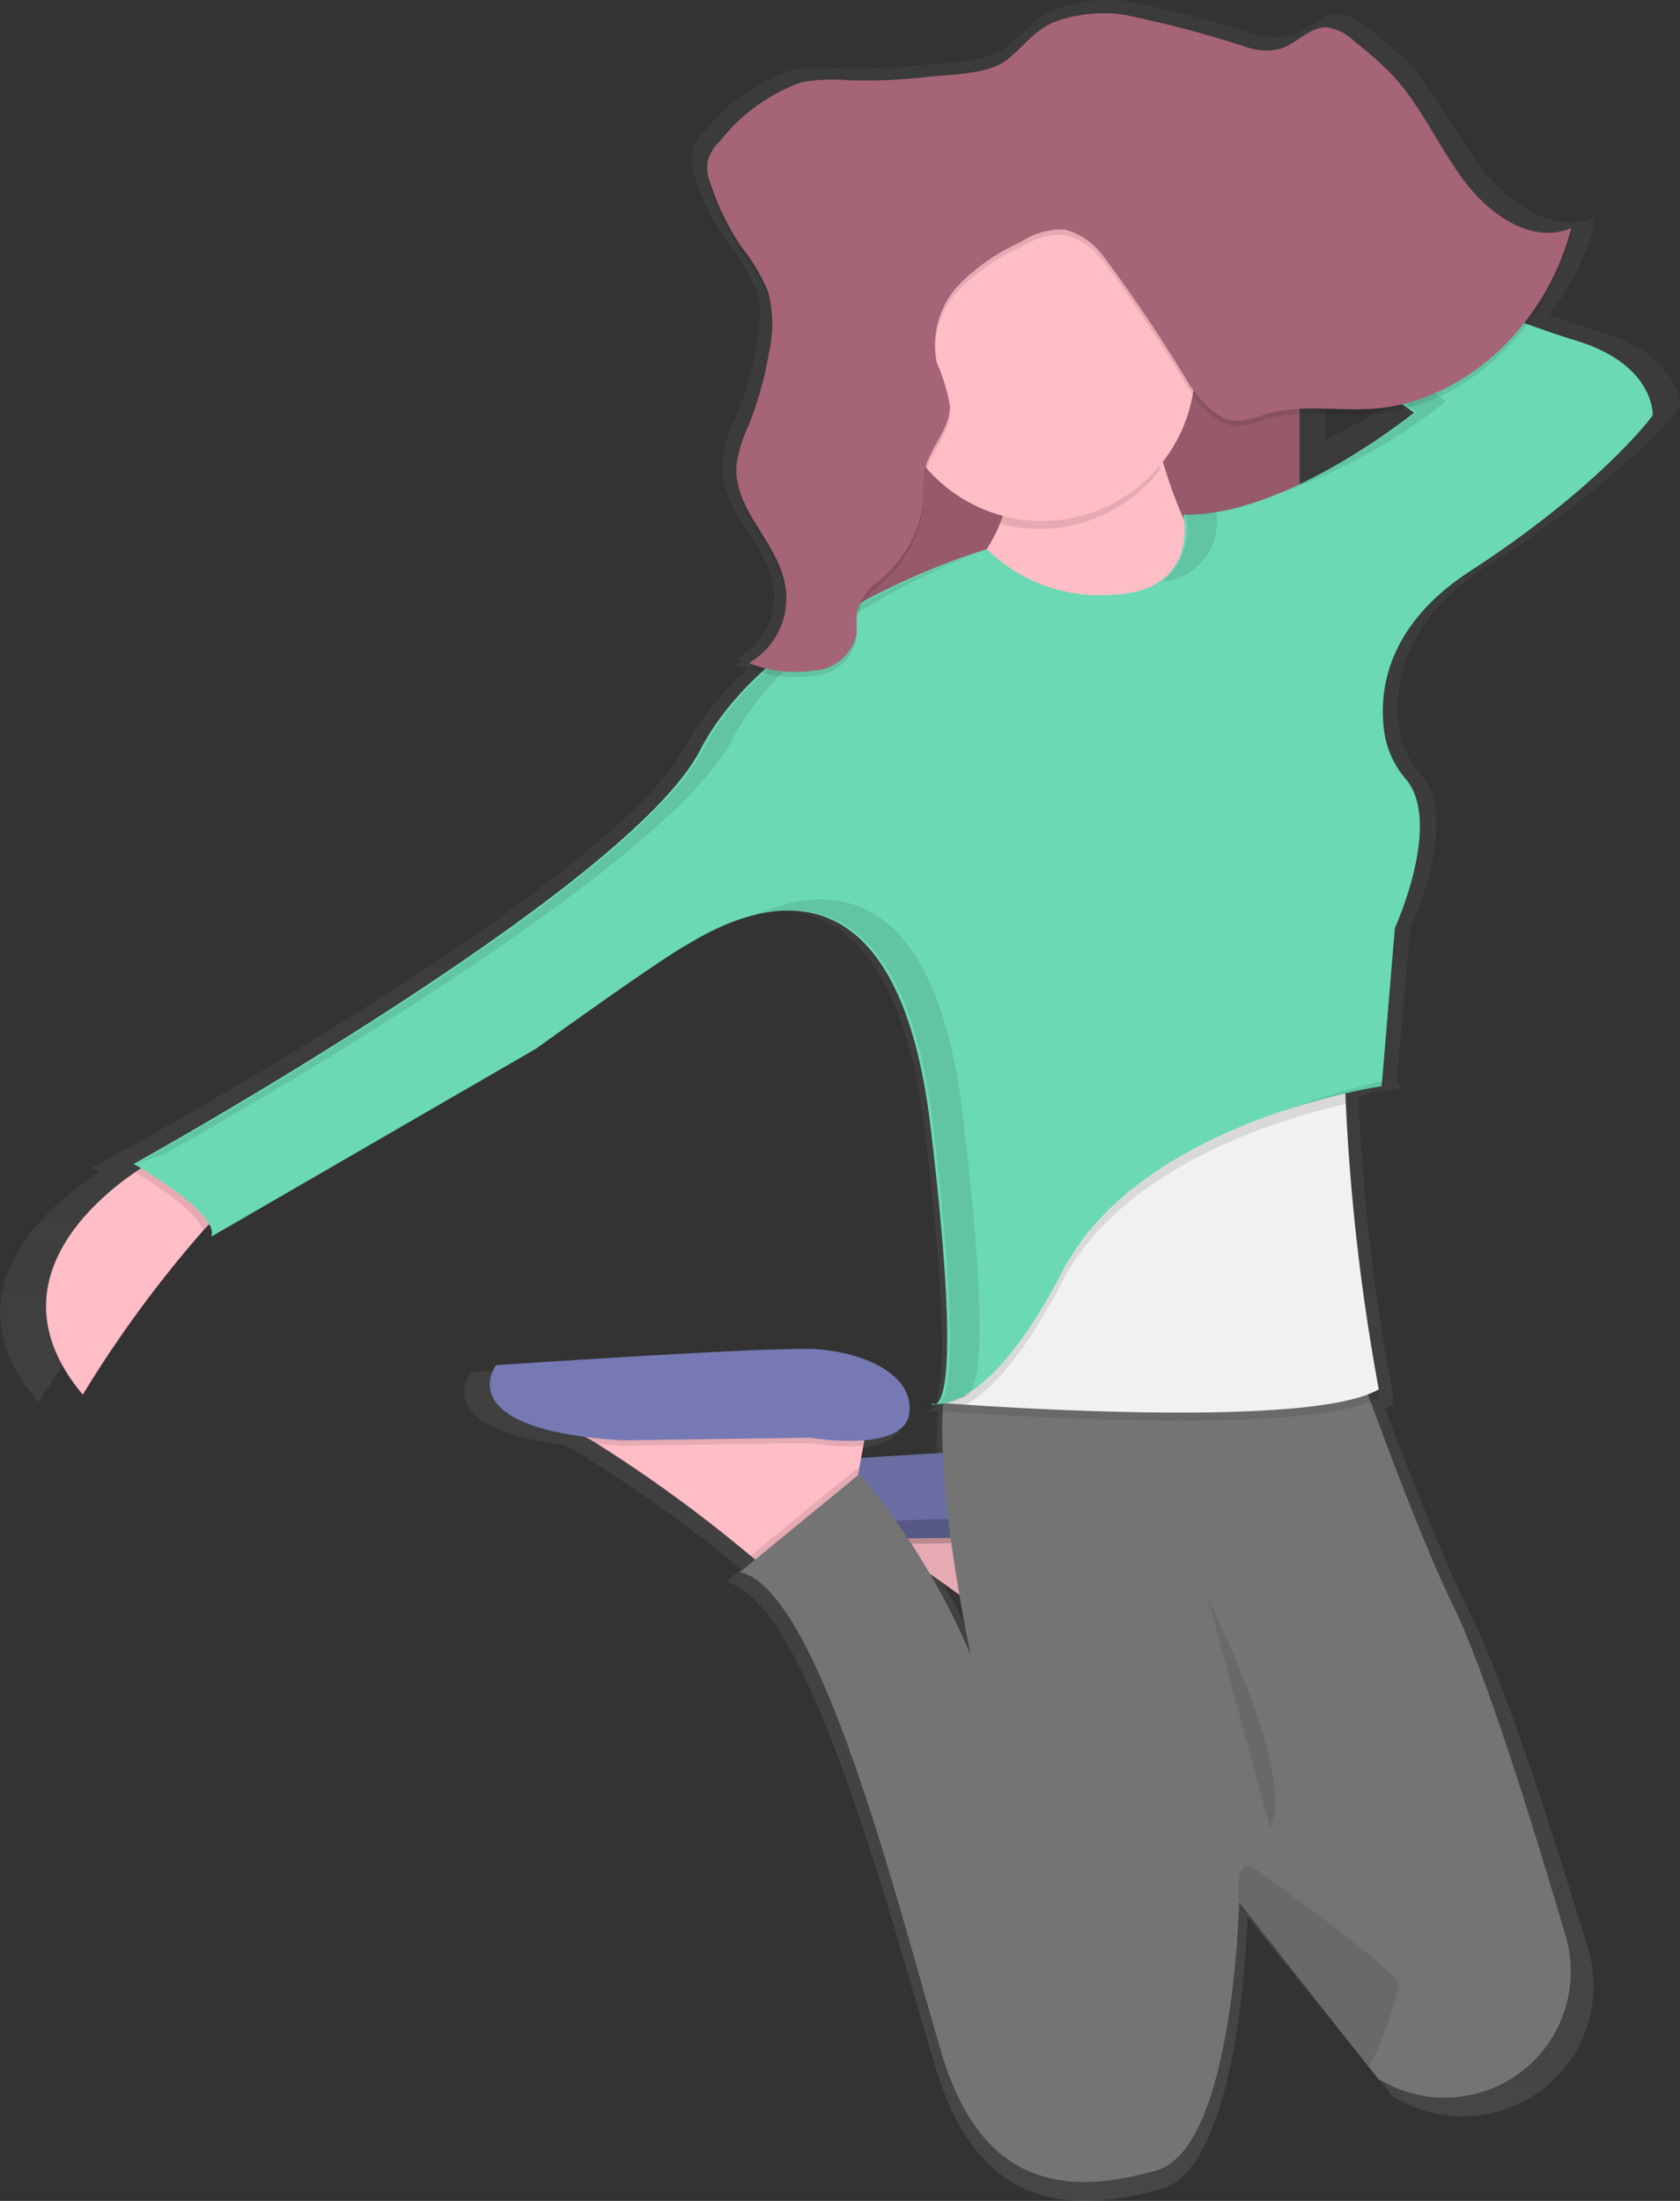
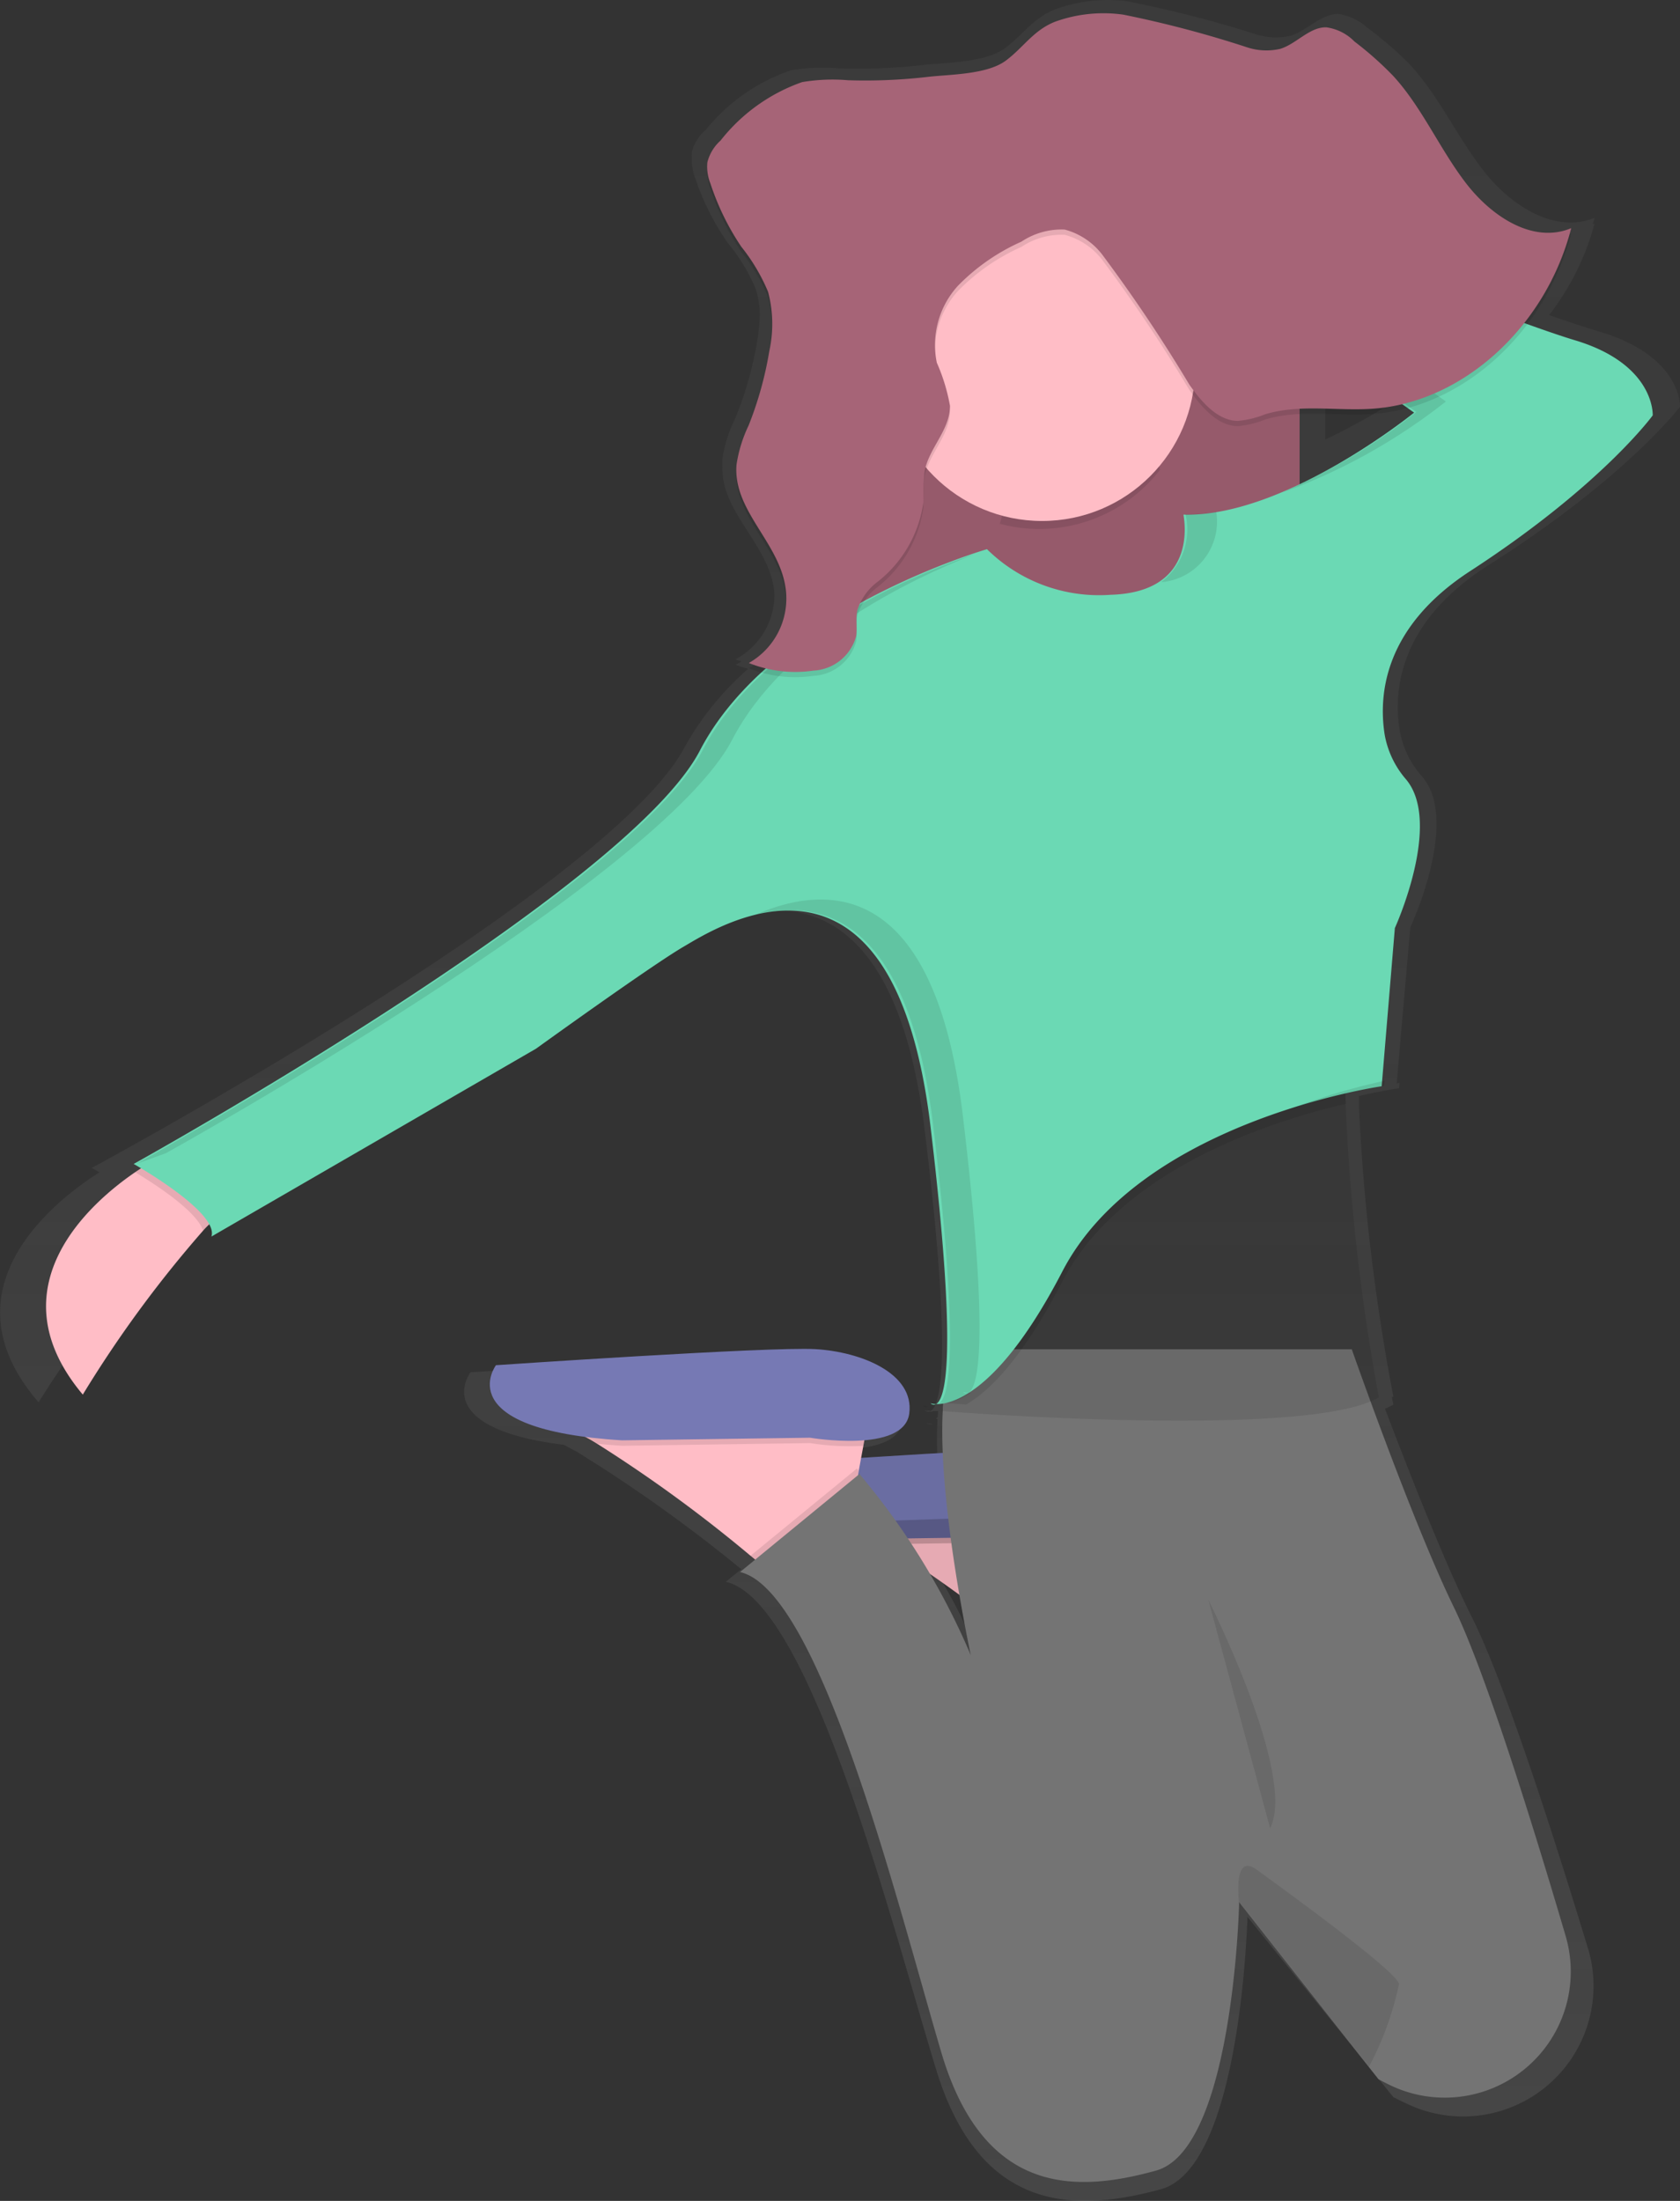
<svg xmlns="http://www.w3.org/2000/svg" xmlns:xlink="http://www.w3.org/1999/xlink" viewBox="0 0 67.549 88.458">
  <rect x="0" y="0" width="67.549" height="88.458" fill="#333333" stroke="none" />
  <defs>
    <linearGradient id="名称未設定グラデーション" x1="243.011" y1="-1808.286" x2="243.011" y2="-1807.272" gradientTransform="matrix(0.241, 0, 0, -0.059, -21.178, -48.647)" gradientUnits="userSpaceOnUse">
      <stop offset="0" stop-color="gray" stop-opacity="0.251" />
      <stop offset="0.54" stop-color="gray" stop-opacity="0.122" />
      <stop offset="1" stop-color="gray" stop-opacity="0.102" />
    </linearGradient>
    <linearGradient id="名称未設定グラデーション-2" x1="-75.355" y1="256.503" x2="-75.355" y2="257.503" gradientTransform="matrix(67.549, 0, 0, -88.458, 5123.883, 22778.275)" xlink:href="#名称未設定グラデーション" />
  </defs>
  <g id="レイヤー_2" data-name="レイヤー 2">
    <g id="il_produce">
      <g id="il_produce1">
        <path id="パス_1164" data-name="パス 1164" d="M37.266,57.193a.2.2,0,0,0,.241.032A.824.824,0,0,1,37.266,57.193Z" style="fill:url(#名称未設定グラデーション)" />
        <path id="パス_1165" data-name="パス 1165" d="M64.262,13.313c-.477-.138-1.158-.363-1.976-.649a10.345,10.345,0,0,0,1.83-3.687L64.047,9c.024-.082.048-.162.069-.246-1.571.638-3.309-.442-4.416-1.831s-1.854-3.11-3.068-4.387a14.094,14.094,0,0,0-1.627-1.4A2.252,2.252,0,0,0,53.826.562c-.707-.021-1.261.673-1.942.877a2.647,2.647,0,0,1-1.354-.05A46.535,46.535,0,0,0,45.293.046a6.146,6.146,0,0,0-2.842.321c-.9.342-1.311,1.023-2.04,1.568-.8.585-2.347.572-3.272.675a23.412,23.412,0,0,1-3.38.14,7.91,7.91,0,0,0-1.944.072,7.5,7.5,0,0,0-3.428,2.384,1.776,1.776,0,0,0-.567.887,1.113,1.113,0,0,0,0,.294,1.913,1.913,0,0,0,.135.781,10.35,10.35,0,0,0,1.3,2.588,7.448,7.448,0,0,1,1.123,1.838,3.536,3.536,0,0,1,.172,1.06,7.638,7.638,0,0,1-.119,1.139,14.294,14.294,0,0,1-.872,3.033,5.527,5.527,0,0,0-.509,1.589,2.739,2.739,0,0,0,0,.339c-.066,1.748,1.7,3.007,2.04,4.744a2.785,2.785,0,0,1,.05.437A2.959,2.959,0,0,1,29.574,26.5c.079.032.162.058.244.085a2.2,2.2,0,0,1-.244.132,4.863,4.863,0,0,0,.509.164,11.825,11.825,0,0,0-2.572,3.179C24.446,35.765,3.688,46.941,3.688,46.941L4,47.116l-.249.162c-1.8,1.2-6.011,4.678-2.2,9.084a48.227,48.227,0,0,1,5.06-6.694c.093-.09.185-.172.265-.249a.607.607,0,0,1,.079.482L20.6,42.232s4.85-3.4,6.2-4.162a11.178,11.178,0,0,1,3.076-1.325l-.159.066a6.24,6.24,0,0,1,1.566-.223c2.416.037,5.033,1.807,5.894,8.813,1.155,9.383.62,11.076.249,11.306a.627.627,0,0,1-.135-.024.226.226,0,0,0,.037.026.686.686,0,0,1-.148-.026.212.212,0,0,0,.2.048.19.19,0,0,0,.151-.019h0a1.4,1.4,0,0,0,.183,0,1.807,1.807,0,0,1-.019.265c-.019,0-.109.05,0,.056h0c-.029.53-.026,1.1,0,1.706-1.2.066-2.4.138-3.444.2l.093-.5.042-.222c.922-.074,1.8-.344,1.9-1.091.225-1.642-2.029-2.519-3.947-2.628s-13.42.657-13.42.657-1.725,2.233,3.746,2.914l.506.265a60.815,60.815,0,0,1,6.442,4.578l.193.154-.625.509c3.383.766,6.654,13.693,8.458,19.6s5.751,5.7,9.023,4.819c3.065-.821,3.444-9.722,3.494-10.84V77.04l5.452,6.734.413.511q.238.124.472.233a5.247,5.247,0,0,0,7.391-6.093C62.571,74.1,60.536,67.7,59.182,65c-1.136-2.265-2.6-6.027-3.494-8.382a2.734,2.734,0,0,0,.336-.162s-.021-.106-.056-.3l.056-.029a81.391,81.391,0,0,1-1.383-11.656v-.421c.985-.225,1.611-.313,1.611-.313l.019-.212-.114.024.548-6.276s2.013-4.283.472-6.066a3.753,3.753,0,0,1-.9-1.854c-.265-1.64,0-4.376,3.589-6.649,5.526-3.5,7.682-6.358,7.682-6.358S67.645,14.309,64.262,13.313ZM53.287,17.668v-2.9c1.025-.05,2.072.069,3.1,0a7.849,7.849,0,0,0,1.5-.252l.249.172A27.223,27.223,0,0,1,53.287,17.668ZM37.618,63.136c.405.281.813.572,1.213.866.249,1.43.469,2.44.485,2.511a19.839,19.839,0,0,0-1.7-3.377Z" style="fill:url(#名称未設定グラデーション-2)" />
        <path id="パス_1166" data-name="パス 1166" d="M46.376,60.751l-.238,1.3-.183.991-.334,1.812-3.237,2.265s-.291-.249-.773-.644a56.805,56.805,0,0,0-6.162-4.5,6.865,6.865,0,0,0-1.693-.781Z" style="fill:#ffbdc6" />
        <path id="パス_1167" data-name="パス 1167" d="M46.373,60.751l-.238,1.3A10.04,10.04,0,0,1,44,61.942l-7.552.109c-.358-.021-.691-.05-1-.082a6.865,6.865,0,0,0-1.693-.781Z" style="opacity:0.1;isolation:isolate" />
        <path id="パス_1168" data-name="パス 1168" d="M44,61.725s3.778.646,3.992-.972-1.942-2.472-3.772-2.593-12.843.652-12.843.652-1.942,2.588,5.07,3.02Z" style="fill:#7679b4" />
        <path id="パス_1169" data-name="パス 1169" d="M46.376,60.751l-.238,1.3-.183.991-.334,1.812-3.237,2.265s-.291-.249-.773-.644a56.805,56.805,0,0,0-6.162-4.5,6.865,6.865,0,0,0-1.693-.781Z" style="opacity:0.1;isolation:isolate" />
        <path id="パス_1170" data-name="パス 1170" d="M46.373,60.751l-.238,1.3A10.04,10.04,0,0,1,44,61.942l-7.552.109c-.358-.021-.691-.05-1-.082a6.865,6.865,0,0,0-1.693-.781Z" style="opacity:0.1;isolation:isolate" />
        <path id="パス_1171" data-name="パス 1171" d="M44,61.725s3.778.646,3.992-.972-1.942-2.472-3.772-2.593-12.843.652-12.843.652-1.942,2.588,5.07,3.02Z" style="opacity:0.1;isolation:isolate" />
        <rect id="長方形_505" data-name="長方形 505" x="32.511" y="8.531" width="19.743" height="23.412" style="fill:#a66477" />
        <rect id="長方形_506" data-name="長方形 506" x="32.511" y="8.531" width="19.743" height="23.412" style="opacity:0.1;isolation:isolate" />
        <path id="パス_1172" data-name="パス 1172" d="M9.369,48.609a3.162,3.162,0,0,0-1.2.85,47.387,47.387,0,0,0-4.84,6.593c-3.645-4.339.389-7.77,2.119-8.948.419-.286.7-.44.7-.44Z" style="fill:#ffbdc6" />
-         <path id="パス_1173" data-name="パス 1173" d="M46.161,15.922s.972,6.8,4.315,8.416-4.315,4.638-4.315,4.638L35.7,25.093s5.934-1.942,4.747-7.661Z" style="fill:#ffbdc6" />
        <path id="パス_1174" data-name="パス 1174" d="M34.951,56.812l-.238,1.3-.183.991L34.2,60.915,30.959,63.18s-.291-.249-.774-.644a56.708,56.708,0,0,0-6.162-4.5,6.865,6.865,0,0,0-1.693-.781Z" style="fill:#ffbdc6" />
        <path id="パス_1175" data-name="パス 1175" d="M34.951,56.812l-.238,1.3A10.04,10.04,0,0,1,32.578,58l-7.552.109c-.358-.021-.691-.05-1-.082a6.865,6.865,0,0,0-1.693-.781Z" style="opacity:0.1;isolation:isolate" />
        <path id="パス_1176" data-name="パス 1176" d="M32.567,57.784s3.778.646,3.992-.972-1.942-2.482-3.778-2.588-12.84.646-12.84.646S18,57.458,25.011,57.89Z" style="fill:#7679b4" />
        <path id="パス_1177" data-name="パス 1177" d="M34.518,59.1l-.334,1.812-3.237,2.265s-.291-.249-.774-.644l4.281-3.51Z" style="opacity:0.1;isolation:isolate" />
        <path id="パス_1178" data-name="パス 1178" d="M55.878,83.8c-.148-.073-.3-.149-.45-.23l-.395-.5L49.82,76.448v.117c-.034,1.1-.411,9.868-3.34,10.676-3.129.864-6.906,1.078-8.631-4.747s-4.856-18.556-8.093-19.311l4.8-3.939a28.587,28.587,0,0,1,4.477,7.28c-.048-.228-2.244-10.482-.432-12.294H54.352s2.426,6.925,4.1,10.358c1.3,2.665,3.245,8.964,4.5,13.227A5.067,5.067,0,0,1,55.878,83.8Z" style="fill:#747474" />
        <path id="パス_1179" data-name="パス 1179" d="M55.439,56.163c-2.429,1.438-13.11.853-16.591.62l-.946-.069c-.1,0,.016-.058.016-.058l.1-.98,2.588-6.58,13.863-8.033a12,12,0,0,0-.352,3.626A84.567,84.567,0,0,0,55.439,56.163Z" style="opacity:0.1;isolation:isolate" />
-         <path id="パス_1180" data-name="パス 1180" d="M55.438,55.838c-2.429,1.438-13.11.853-16.591.62l-.946-.069h-.156l.172-.045.853-.225L40.6,48.781l13.865-8.037a12.008,12.008,0,0,0-.352,3.627A84.625,84.625,0,0,0,55.438,55.838Z" style="fill:#f2f1f2" />
        <path id="パス_1181" data-name="パス 1181" d="M54.116,44.364c-2.819.649-9.023,2.559-11.407,7.152-1.589,3.068-2.914,4.384-3.86,4.935l-.946-.069.016-.058.853-.225L40.6,48.761,54.47,40.724A12.031,12.031,0,0,0,54.116,44.364Z" style="opacity:0.1;isolation:isolate" />
        <path id="パス_1182" data-name="パス 1182" d="M6.131,46.672l3.237,1.942a3.162,3.162,0,0,0-1.2.85c-.265-.8-1.966-1.886-2.734-2.352C5.851,46.826,6.131,46.672,6.131,46.672Z" style="opacity:0.1;isolation:isolate" />
        <path id="パス_1183" data-name="パス 1183" d="M37.335,56.518a.192.192,0,0,1-.228-.029A.764.764,0,0,0,37.335,56.518Z" style="opacity:0.1;isolation:isolate" />
        <path id="パス_1184" data-name="パス 1184" d="M44.649,23.906a6.417,6.417,0,0,1-4.964-1.833s-8.631,2.482-11.544,8.093S5.375,46.781,5.375,46.781,8.819,48.723,8.5,49.7l13.054-7.552s4.638-3.346,5.934-4.1,8.416-5.393,9.926,7.229,0,11.126,0,11.126,2.159.755,5.3-5.3,12.84-7.444,12.84-7.444l.53-6.358s1.926-4.217.45-5.976a3.735,3.735,0,0,1-.864-1.825c-.246-1.616,0-4.31,3.444-6.548,5.3-3.444,7.338-6.257,7.338-6.257s.109-2.05-3.129-3.02-16.4-6.257-16.4-6.257L46.5,9.246l10.358,7.338s-5.179,4.207-9.272,4.1C47.562,20.666,48.317,23.8,44.649,23.906Z" style="fill:#6bd9b4" />
        <path id="パス_1185" data-name="パス 1185" d="M46.649,18.88a21.229,21.229,0,0,1-.6-2.649L40.33,17.752a6.3,6.3,0,0,1-.13,3.3,6.15,6.15,0,0,0,6.445-2.172Z" style="opacity:0.1;isolation:isolate" />
        <circle id="楕円形_163" data-name="楕円形 163" cx="41.899" cy="14.788" r="6.151" style="fill:#ffbdc6" />
        <path id="パス_1186" data-name="パス 1186" d="M45.168.8a43.9,43.9,0,0,1,5.009,1.324,2.473,2.473,0,0,0,1.3.05c.652-.2,1.181-.885,1.854-.864a1.948,1.948,0,0,1,1.129.57,13.585,13.585,0,0,1,1.555,1.38c1.158,1.258,1.878,2.954,2.935,4.321s2.723,2.432,4.225,1.8c-1.02,3.974-4.368,7.012-7.987,7.258-1.444.1-2.914-.2-4.321.223a3.8,3.8,0,0,1-1.091.265c-.8,0-1.452-.739-1.955-1.457a61.58,61.58,0,0,0-3.444-5.147,2.816,2.816,0,0,0-1.571-1.086,2.913,2.913,0,0,0-1.738.487,8.254,8.254,0,0,0-2.543,1.764,3.528,3.528,0,0,0-.858,3.1,7.533,7.533,0,0,1,.53,1.735c0,.98-.853,1.7-1.025,2.649a10.154,10.154,0,0,0-.042,1.208,4.929,4.929,0,0,1-1.825,3.2,2.3,2.3,0,0,0-.834,1.158c-.069.336,0,.694-.045,1.036A1.881,1.881,0,0,1,32.7,27.164a5,5,0,0,1-2.591-.307,2.977,2.977,0,0,0,1.449-3.179c-.334-1.751-2.093-3.007-1.944-4.792A5.545,5.545,0,0,1,30.1,17.31a14.408,14.408,0,0,0,.832-2.988,5.058,5.058,0,0,0-.05-2.384,7.543,7.543,0,0,0-1.076-1.812,10.28,10.28,0,0,1-1.245-2.551,1.794,1.794,0,0,1-.119-.842,1.747,1.747,0,0,1,.53-.874,7.2,7.2,0,0,1,3.28-2.352,7.381,7.381,0,0,1,1.854-.072A21.838,21.838,0,0,0,37.34,3.3c.885-.1,2.384-.09,3.131-.668.7-.53,1.091-1.2,1.952-1.544A5.722,5.722,0,0,1,45.168.8Z" style="opacity:0.1;isolation:isolate" />
        <path id="パス_1187" data-name="パス 1187" d="M48.588,64.311s3.56,7.012,2.482,9.171" style="opacity:0.1;isolation:isolate" />
        <path id="パス_1188" data-name="パス 1188" d="M55.043,83.067,49.83,76.444v.117s-.3-2.14.691-1.42c2.175,1.573,5.656,4.154,5.73,4.6A12.676,12.676,0,0,1,55.043,83.067Z" style="opacity:0.1;isolation:isolate" />
        <g id="グループ_135" data-name="グループ 135" style="opacity:0.1">
          <path id="パス_1189" data-name="パス 1189" d="M47.666,20.665a2.644,2.644,0,0,1-.983,2.734,2.443,2.443,0,0,0,2.243-2.628c-.005-.064-.013-.129-.023-.193A6.925,6.925,0,0,1,47.666,20.665Z" />
          <path id="パス_1190" data-name="パス 1190" d="M6.672,46.348s19.852-11,22.766-16.615c2.09-4.026,7.126-6.44,9.8-7.483-1.952.654-8.522,3.163-10.991,7.915C25.333,35.776,5.481,46.78,5.481,46.78Z" />
          <path id="パス_1191" data-name="パス 1191" d="M51.529,19.81a23.638,23.638,0,0,0,6.607-3.674L47.778,8.794l.236-1.007-.991-.4L46.591,9.22l10.358,7.338A24.989,24.989,0,0,1,51.529,19.81Z" />
          <path id="パス_1192" data-name="パス 1192" d="M51.6,44.669a25.719,25.719,0,0,1,4.061-1.025l.019-.209A27.509,27.509,0,0,0,51.6,44.669Z" />
          <path id="パス_1193" data-name="パス 1193" d="M39.041,55.977h-.1a.192.192,0,0,1-.228-.029.8.8,0,0,0,.228.029c.355-.207.887-1.817-.228-11.142-1.192-9.955-5.87-9.174-8.432-8.029,2.617-.721,6.22-.1,7.245,8.461,1.115,9.325.583,10.938.228,11.142a2.379,2.379,0,0,0,1.282-.432Z" />
          <path id="パス_1194" data-name="パス 1194" d="M37.759,56.412a.764.764,0,0,1-.228-.029A.192.192,0,0,0,37.759,56.412Z" />
        </g>
        <path id="パス_1195" data-name="パス 1195" d="M45.168.589a43.9,43.9,0,0,1,5.009,1.324,2.473,2.473,0,0,0,1.3.05c.652-.2,1.181-.885,1.854-.864a1.948,1.948,0,0,1,1.129.57,13.585,13.585,0,0,1,1.555,1.38C57.173,4.307,57.893,6,58.95,7.37s2.723,2.432,4.225,1.8c-1.02,3.974-4.368,7.012-7.987,7.258-1.444.1-2.914-.2-4.321.223a3.8,3.8,0,0,1-1.091.265c-.8,0-1.452-.739-1.955-1.457a61.58,61.58,0,0,0-3.444-5.147,2.816,2.816,0,0,0-1.571-1.086,2.913,2.913,0,0,0-1.738.487,8.254,8.254,0,0,0-2.543,1.764,3.528,3.528,0,0,0-.858,3.1,7.533,7.533,0,0,1,.53,1.735c0,.98-.853,1.7-1.025,2.649a10.154,10.154,0,0,0-.042,1.208,4.923,4.923,0,0,1-1.825,3.2,2.3,2.3,0,0,0-.834,1.158c-.069.336,0,.694-.045,1.036A1.881,1.881,0,0,1,32.7,26.954a5,5,0,0,1-2.591-.307,2.977,2.977,0,0,0,1.449-3.179c-.334-1.751-2.093-3.007-1.944-4.792A5.545,5.545,0,0,1,30.1,17.1a14.408,14.408,0,0,0,.832-2.988,5.058,5.058,0,0,0-.05-2.384,7.543,7.543,0,0,0-1.076-1.812,10.28,10.28,0,0,1-1.245-2.551,1.794,1.794,0,0,1-.119-.842,1.747,1.747,0,0,1,.53-.874A7.2,7.2,0,0,1,32.251,3.3,7.381,7.381,0,0,1,34.1,3.225a21.838,21.838,0,0,0,3.234-.138c.885-.1,2.384-.09,3.131-.668.7-.53,1.091-1.2,1.952-1.544A5.725,5.725,0,0,1,45.168.589Z" style="fill:#a66477" />
      </g>
    </g>
  </g>
</svg>